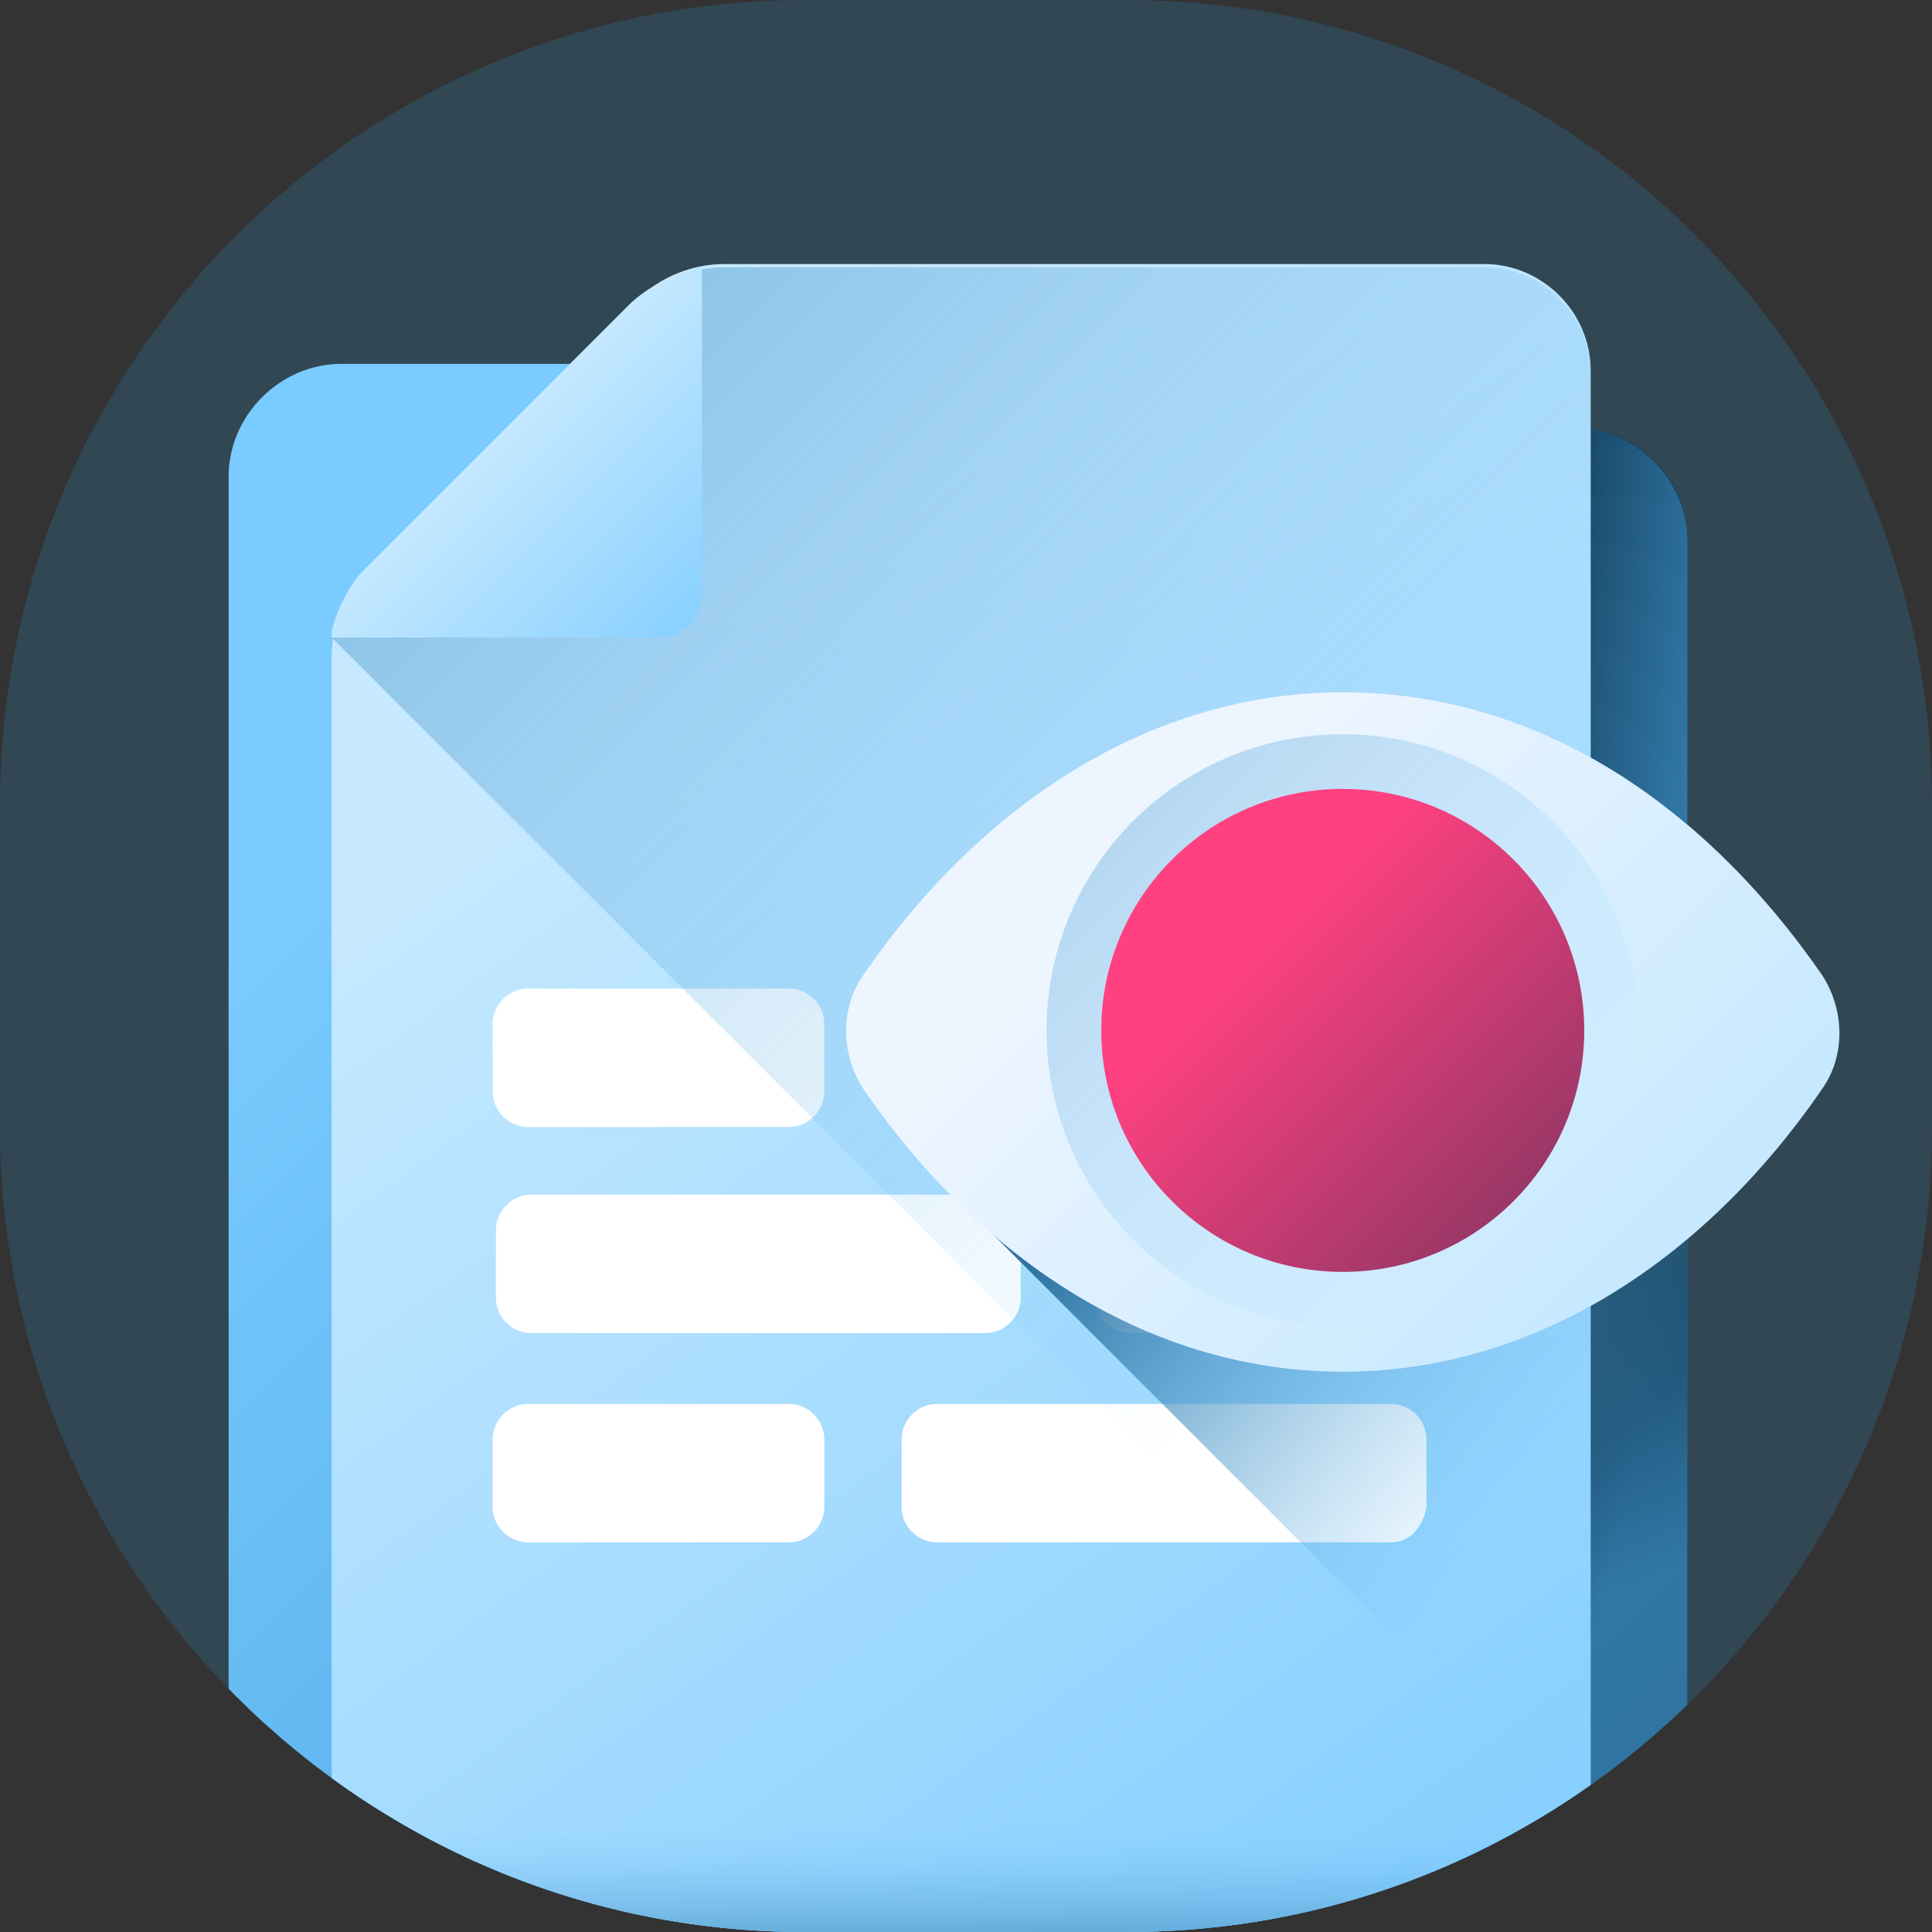
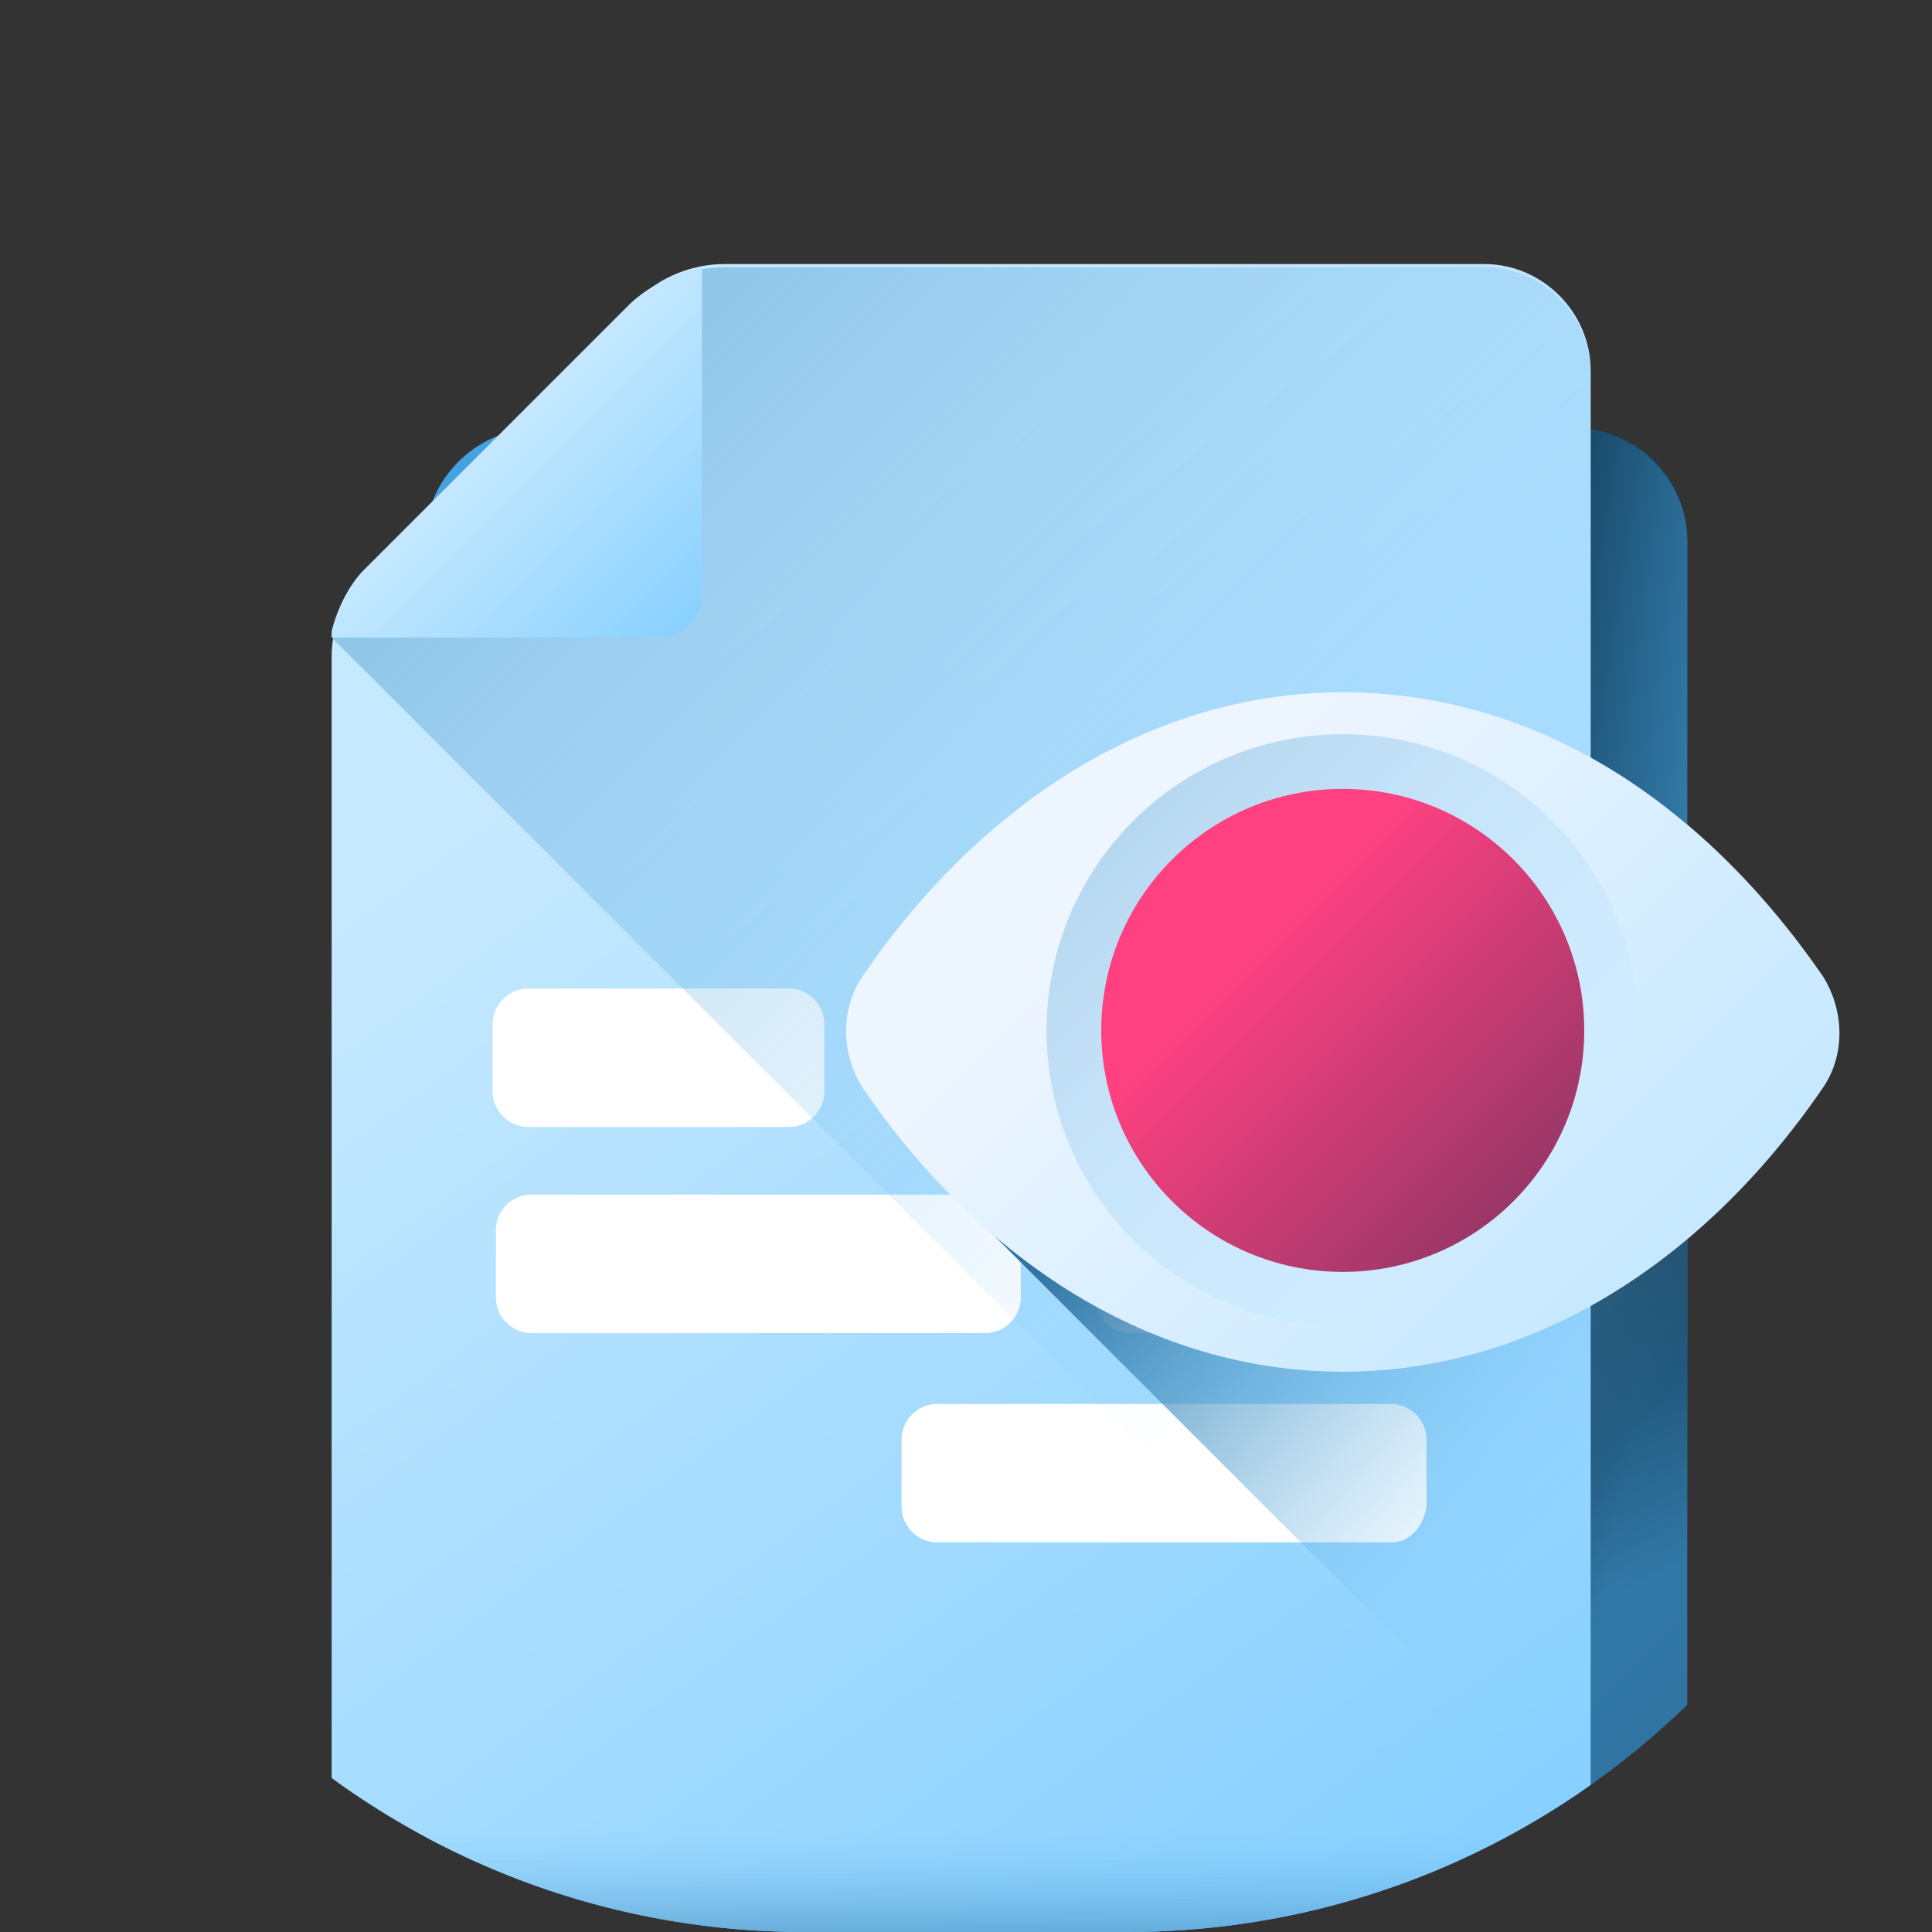
<svg xmlns="http://www.w3.org/2000/svg" xmlns:xlink="http://www.w3.org/1999/xlink" version="1.1" id="Layer_1" x="0px" y="0px" viewBox="0 0 60 60" style="enable-background:new 0 0 60 60;" xml:space="preserve">
  <rect x="0" y="0" width="60" height="60" fill="#333333" stroke="none" />
  <style type="text/css">
	.st0{opacity:0.2;fill:#2B99D6;enable-background:new    ;}
	.st1{clip-path:url(#SVGID_2_);}
	.st2{fill:url(#SVGID_3_);}
	.st3{fill:url(#SVGID_4_);}
	.st4{fill:url(#SVGID_5_);}
	.st5{fill:url(#SVGID_6_);}
	.st6{fill:url(#SVGID_7_);}
	.st7{fill:url(#SVGID_8_);}
	.st8{fill:url(#SVGID_9_);}
	.st9{fill:url(#SVGID_10_);}
	.st10{fill:#FFFFFF;}
	.st11{fill:url(#SVGID_11_);}
	.st12{fill:url(#SVGID_12_);}
	.st13{fill:url(#SVGID_13_);}
	.st14{fill:url(#SVGID_14_);}
	.st15{fill:url(#SVGID_15_);}
	.st16{fill:url(#SVGID_16_);}
	.st17{fill:url(#SVGID_17_);}
</style>
  <g id="ease" transform="translate(-140 -1062)">
-     <path id="Rectangle_108" class="st0" d="M165,1062h10c13.8,0,25,11.2,25,25v10c0,13.8-11.2,25-25,25h-10c-13.8,0-25-11.2-25-25v-10   C140,1073.2,151.2,1062,165,1062z" />
    <g>
      <g>
        <g>
          <g>
            <defs>
              <path id="SVGID_1_" d="M165,1062h10c13.8,0,25,11.2,25,25v10c0,13.8-11.2,25-25,25h-10c-13.8,0-25-11.2-25-25v-10        C140,1073.2,151.2,1062,165,1062z" />
            </defs>
            <clipPath id="SVGID_2_">
              <use xlink:href="#SVGID_1_" style="overflow:visible;" />
            </clipPath>
            <g class="st1">
              <g>
                <g>
                  <linearGradient id="SVGID_3_" gradientUnits="userSpaceOnUse" x1="155.838" y1="1100.938" x2="186.562" y2="1070.214" gradientTransform="matrix(1.004 0 0 -1.004 2.467 2193.424)">
                    <stop offset="0" style="stop-color:#45A2E0" />
                    <stop offset="1" style="stop-color:#2F73A0" />
                  </linearGradient>
                  <path class="st2" d="M156.7,1128.9h32.2c1.9,0,3.5-1.6,3.5-3.5v-46.6c0-1.9-1.6-3.5-3.5-3.5h-32.2c-1.9,0-3.5,1.6-3.5,3.5          v46.6C153.2,1127.3,154.8,1128.9,156.7,1128.9z" />
                  <linearGradient id="SVGID_4_" gradientUnits="userSpaceOnUse" x1="169.699" y1="1064.753" x2="169.699" y2="1060.759" gradientTransform="matrix(1.004 0 0 -1.004 2.467 2193.424)">
                    <stop offset="0" style="stop-color:#174461;stop-opacity:0" />
                    <stop offset="1" style="stop-color:#174461" />
                  </linearGradient>
                  <path class="st3" d="M153.2,1117.6v7.8c0,1.9,1.6,3.5,3.5,3.5h32.2c1.9,0,3.5-1.6,3.5-3.5v-7.8H153.2z" />
                  <linearGradient id="SVGID_5_" gradientUnits="userSpaceOnUse" x1="188.649" y1="1088.918" x2="181.54" y2="1090.172" gradientTransform="matrix(1.004 0 0 -1.004 2.467 2193.424)">
                    <stop offset="0" style="stop-color:#174461;stop-opacity:0" />
                    <stop offset="1" style="stop-color:#174461" />
                  </linearGradient>
                  <path class="st4" d="M188.9,1075.3h-2.9v48.5h6.4v-45C192.4,1076.8,190.9,1075.3,188.9,1075.3L188.9,1075.3z" />
                  <linearGradient id="SVGID_6_" gradientUnits="userSpaceOnUse" x1="185.897" y1="1077.011" x2="182.228" y2="1085.037" gradientTransform="matrix(1.004 0 0 -1.004 2.467 2193.424)">
                    <stop offset="0" style="stop-color:#174461;stop-opacity:0" />
                    <stop offset="1" style="stop-color:#174461" />
                  </linearGradient>
                  <path class="st5" d="M167,1092.2c-0.7,1-0.7,2.4,0,3.5c0.9,1.4,1.8,2.6,2.9,3.7l22.5,22.5v-34.3c-3.1-2.6-6.8-4-10.8-4          C175.8,1083.7,170.7,1086.8,167,1092.2L167,1092.2z" />
                </g>
                <g>
                  <linearGradient id="SVGID_7_" gradientUnits="userSpaceOnUse" x1="149.699" y1="1102.958" x2="180.423" y2="1072.234" gradientTransform="matrix(1.004 0 0 -1.004 2.467 2193.424)">
                    <stop offset="0" style="stop-color:#7ACBFF" />
                    <stop offset="1" style="stop-color:#45A2E0" />
                  </linearGradient>
-                   <path class="st6" d="M150.6,1126.9h32.2c1.9,0,3.5-1.6,3.5-3.5v-46.6c0-1.9-1.6-3.5-3.5-3.5h-32.2c-1.9,0-3.5,1.6-3.5,3.5          v46.6C147.1,1125.3,148.6,1126.9,150.6,1126.9z" />
                  <linearGradient id="SVGID_8_" gradientUnits="userSpaceOnUse" x1="163.56" y1="1065.311" x2="163.56" y2="1062.453" gradientTransform="matrix(1.004 0 0 -1.004 2.467 2193.424)">
                    <stop offset="0" style="stop-color:#2F73A0;stop-opacity:0" />
                    <stop offset="1" style="stop-color:#2F73A0" />
                  </linearGradient>
-                   <path class="st7" d="M147.1,1117.1v6.2c0,1.9,1.6,3.5,3.5,3.5h32.2c1.9,0,3.5-1.6,3.5-3.5v-6.2H147.1z" />
                  <linearGradient id="SVGID_9_" gradientUnits="userSpaceOnUse" x1="165.943" y1="1062.402" x2="165.664" y2="1068.257" gradientTransform="matrix(1.004 0 0 -1.004 2.467 2193.424)">
                    <stop offset="0" style="stop-color:#2F73A0;stop-opacity:0" />
                    <stop offset="1" style="stop-color:#2F73A0" />
                  </linearGradient>
-                   <path class="st8" d="M151.5,1123l3.9,3.9h27.4c1.9,0,3.5-1.6,3.5-3.5v-0.4L151.5,1123L151.5,1123z" />
+                   <path class="st8" d="M151.5,1123l3.9,3.9h27.4c1.9,0,3.5-1.6,3.5-3.5v-0.4L151.5,1123z" />
                </g>
                <g>
                  <linearGradient id="SVGID_10_" gradientUnits="userSpaceOnUse" x1="156.726" y1="1105.849" x2="188.301" y2="1062.565" gradientTransform="matrix(1.004 0 0 -1.004 2.467 2193.424)">
                    <stop offset="0" style="stop-color:#C7E9FF" />
                    <stop offset="1" style="stop-color:#7ACBFF" />
                  </linearGradient>
                  <path class="st9" d="M186.1,1070.2h-23.6c-1,0-2,0.4-2.7,1.1l-8.4,8.4c-0.7,0.7-1.1,1.7-1.1,2.7v37.9c0,1.8,1.5,3.3,3.3,3.3          h32.5c1.8,0,3.3-1.5,3.3-3.3v-46.8C189.4,1071.7,187.9,1070.2,186.1,1070.2z" />
                  <g>
                    <g>
                      <g>
                        <path class="st10" d="M164.5,1097h-8.1c-0.6,0-1.1-0.5-1.1-1.1v-2.1c0-0.6,0.5-1.1,1.1-1.1h8.1c0.6,0,1.1,0.5,1.1,1.1             v2.1C165.6,1096.5,165.1,1097,164.5,1097z" />
                        <path class="st10" d="M183.2,1097h-14.1c-0.6,0-1.1-0.5-1.1-1.1v-2.1c0-0.6,0.5-1.1,1.1-1.1h14.1c0.6,0,1.1,0.5,1.1,1.1             v2.1C184.2,1096.5,183.8,1097,183.2,1097z" />
                      </g>
                      <g>
                        <path class="st10" d="M175.1,1103.4h8.1c0.6,0,1.1-0.5,1.1-1.1v-2.1c0-0.6-0.5-1.1-1.1-1.1h-8.1c-0.6,0-1.1,0.5-1.1,1.1             v2.1C174,1102.9,174.5,1103.4,175.1,1103.4L175.1,1103.4z" />
                        <path class="st10" d="M156.5,1103.4h14.1c0.6,0,1.1-0.5,1.1-1.1v-2.1c0-0.6-0.5-1.1-1.1-1.1h-14.1             c-0.6,0-1.1,0.5-1.1,1.1v2.1C155.4,1102.9,155.9,1103.4,156.5,1103.4z" />
                      </g>
                      <g>
-                         <path class="st10" d="M164.5,1109.9h-8.1c-0.6,0-1.1-0.5-1.1-1.1v-2.1c0-0.6,0.5-1.1,1.1-1.1h8.1c0.6,0,1.1,0.5,1.1,1.1             v2.1C165.6,1109.4,165.1,1109.9,164.5,1109.9z" />
                        <path class="st10" d="M183.2,1109.9h-14.1c-0.6,0-1.1-0.5-1.1-1.1v-2.1c0-0.6,0.5-1.1,1.1-1.1h14.1             c0.6,0,1.1,0.5,1.1,1.1v2.1C184.2,1109.4,183.8,1109.9,183.2,1109.9z" />
                      </g>
                    </g>
                  </g>
                  <linearGradient id="SVGID_11_" gradientUnits="userSpaceOnUse" x1="185.168" y1="1093.684" x2="132.622" y2="1146.231" gradientTransform="matrix(1.004 0 0 -1.004 2.467 2193.424)">
                    <stop offset="0" style="stop-color:#7ACBFF;stop-opacity:0" />
                    <stop offset="1" style="stop-color:#2F73A0" />
                  </linearGradient>
                  <path class="st11" d="M189.4,1120.4v-46.8c0-1.8-1.5-3.3-3.3-3.3h-23.6c-1,0-2,0.4-2.7,1.1l-8.4,8.4c-0.5,0.5-0.9,1.2-1.1,2          l39.1,39.1C189.4,1120.7,189.4,1120.5,189.4,1120.4z" />
                  <linearGradient id="SVGID_12_" gradientUnits="userSpaceOnUse" x1="152.243" y1="1113.824" x2="159.897" y2="1106.17" gradientTransform="matrix(1.004 0 0 -1.004 2.467 2193.424)">
                    <stop offset="0" style="stop-color:#C7E9FF" />
                    <stop offset="1" style="stop-color:#7ACBFF" />
                  </linearGradient>
                  <path class="st12" d="M150.3,1081.6c0,0.1,0,0.1,0,0.2h10.2c0.7,0,1.3-0.6,1.3-1.3v-10.2c-0.1,0-0.2,0-0.3,0.1          c-0.8,0.2-1.5,0.6-2,1.1l-8.2,8.2C150.9,1080.1,150.5,1080.8,150.3,1081.6z" />
                  <linearGradient id="SVGID_13_" gradientUnits="userSpaceOnUse" x1="166.697" y1="1070.361" x2="166.697" y2="1065.176" gradientTransform="matrix(1.004 0 0 -1.004 2.467 2193.424)">
                    <stop offset="0" style="stop-color:#7ACBFF;stop-opacity:0" />
                    <stop offset="1" style="stop-color:#2F73A0" />
                  </linearGradient>
                  <path class="st13" d="M150.2,1117.1v3.2c0,1.8,1.5,3.3,3.3,3.3h32.5c1.8,0,3.3-1.5,3.3-3.3v-3.2H150.2z" />
                </g>
              </g>
              <linearGradient id="SVGID_14_" gradientUnits="userSpaceOnUse" x1="189.029" y1="1084.553" x2="175.728" y2="1095.79" gradientTransform="matrix(1.004 0 0 -1.004 2.467 2193.424)">
                <stop offset="0" style="stop-color:#7ACBFF;stop-opacity:0" />
                <stop offset="1" style="stop-color:#2F73A0" />
              </linearGradient>
              <path class="st14" d="M192.4,1087.7c-3.1-2.6-6.8-4-10.8-4c-5.9,0-10.9,3.1-14.6,8.5c-0.7,1-0.7,2.4,0,3.5        c0.9,1.4,1.8,2.6,2.9,3.7l22.5,22.5V1087.7z" />
              <g>
                <g>
                  <linearGradient id="SVGID_15_" gradientUnits="userSpaceOnUse" x1="173.094" y1="1100.573" x2="186.53" y2="1087.137" gradientTransform="matrix(1.004 0 0 -1.004 2.467 2193.424)">
                    <stop offset="0" style="stop-color:#EDF5FF" />
                    <stop offset="1" style="stop-color:#C7E9FF" />
                  </linearGradient>
                  <path class="st15" d="M181.7,1083.5c-5.9,0-11.2,3.4-14.9,8.8c-0.7,1-0.7,2.4,0,3.5c3.7,5.4,9,8.8,14.9,8.8          s11.2-3.4,14.9-8.8c0.7-1,0.7-2.4,0-3.5C192.8,1086.8,187.6,1083.5,181.7,1083.5z" />
                  <linearGradient id="SVGID_16_" gradientUnits="userSpaceOnUse" x1="183.794" y1="1089.873" x2="153.805" y2="1119.861" gradientTransform="matrix(1.004 0 0 -1.004 2.467 2193.424)">
                    <stop offset="0" style="stop-color:#7ACBFF;stop-opacity:0" />
                    <stop offset="1" style="stop-color:#2F73A0" />
                  </linearGradient>
                  <circle class="st16" cx="181.7" cy="1094" r="9.2" />
                  <linearGradient id="SVGID_17_" gradientUnits="userSpaceOnUse" x1="175.853" y1="1097.813" x2="185.58" y2="1088.087" gradientTransform="matrix(1.004 0 0 -1.004 2.467 2193.424)">
                    <stop offset="0" style="stop-color:#FF4181" />
                    <stop offset="1" style="stop-color:#843561" />
                  </linearGradient>
                  <circle class="st17" cx="181.7" cy="1094" r="7.5" />
                </g>
              </g>
            </g>
          </g>
        </g>
      </g>
    </g>
  </g>
</svg>